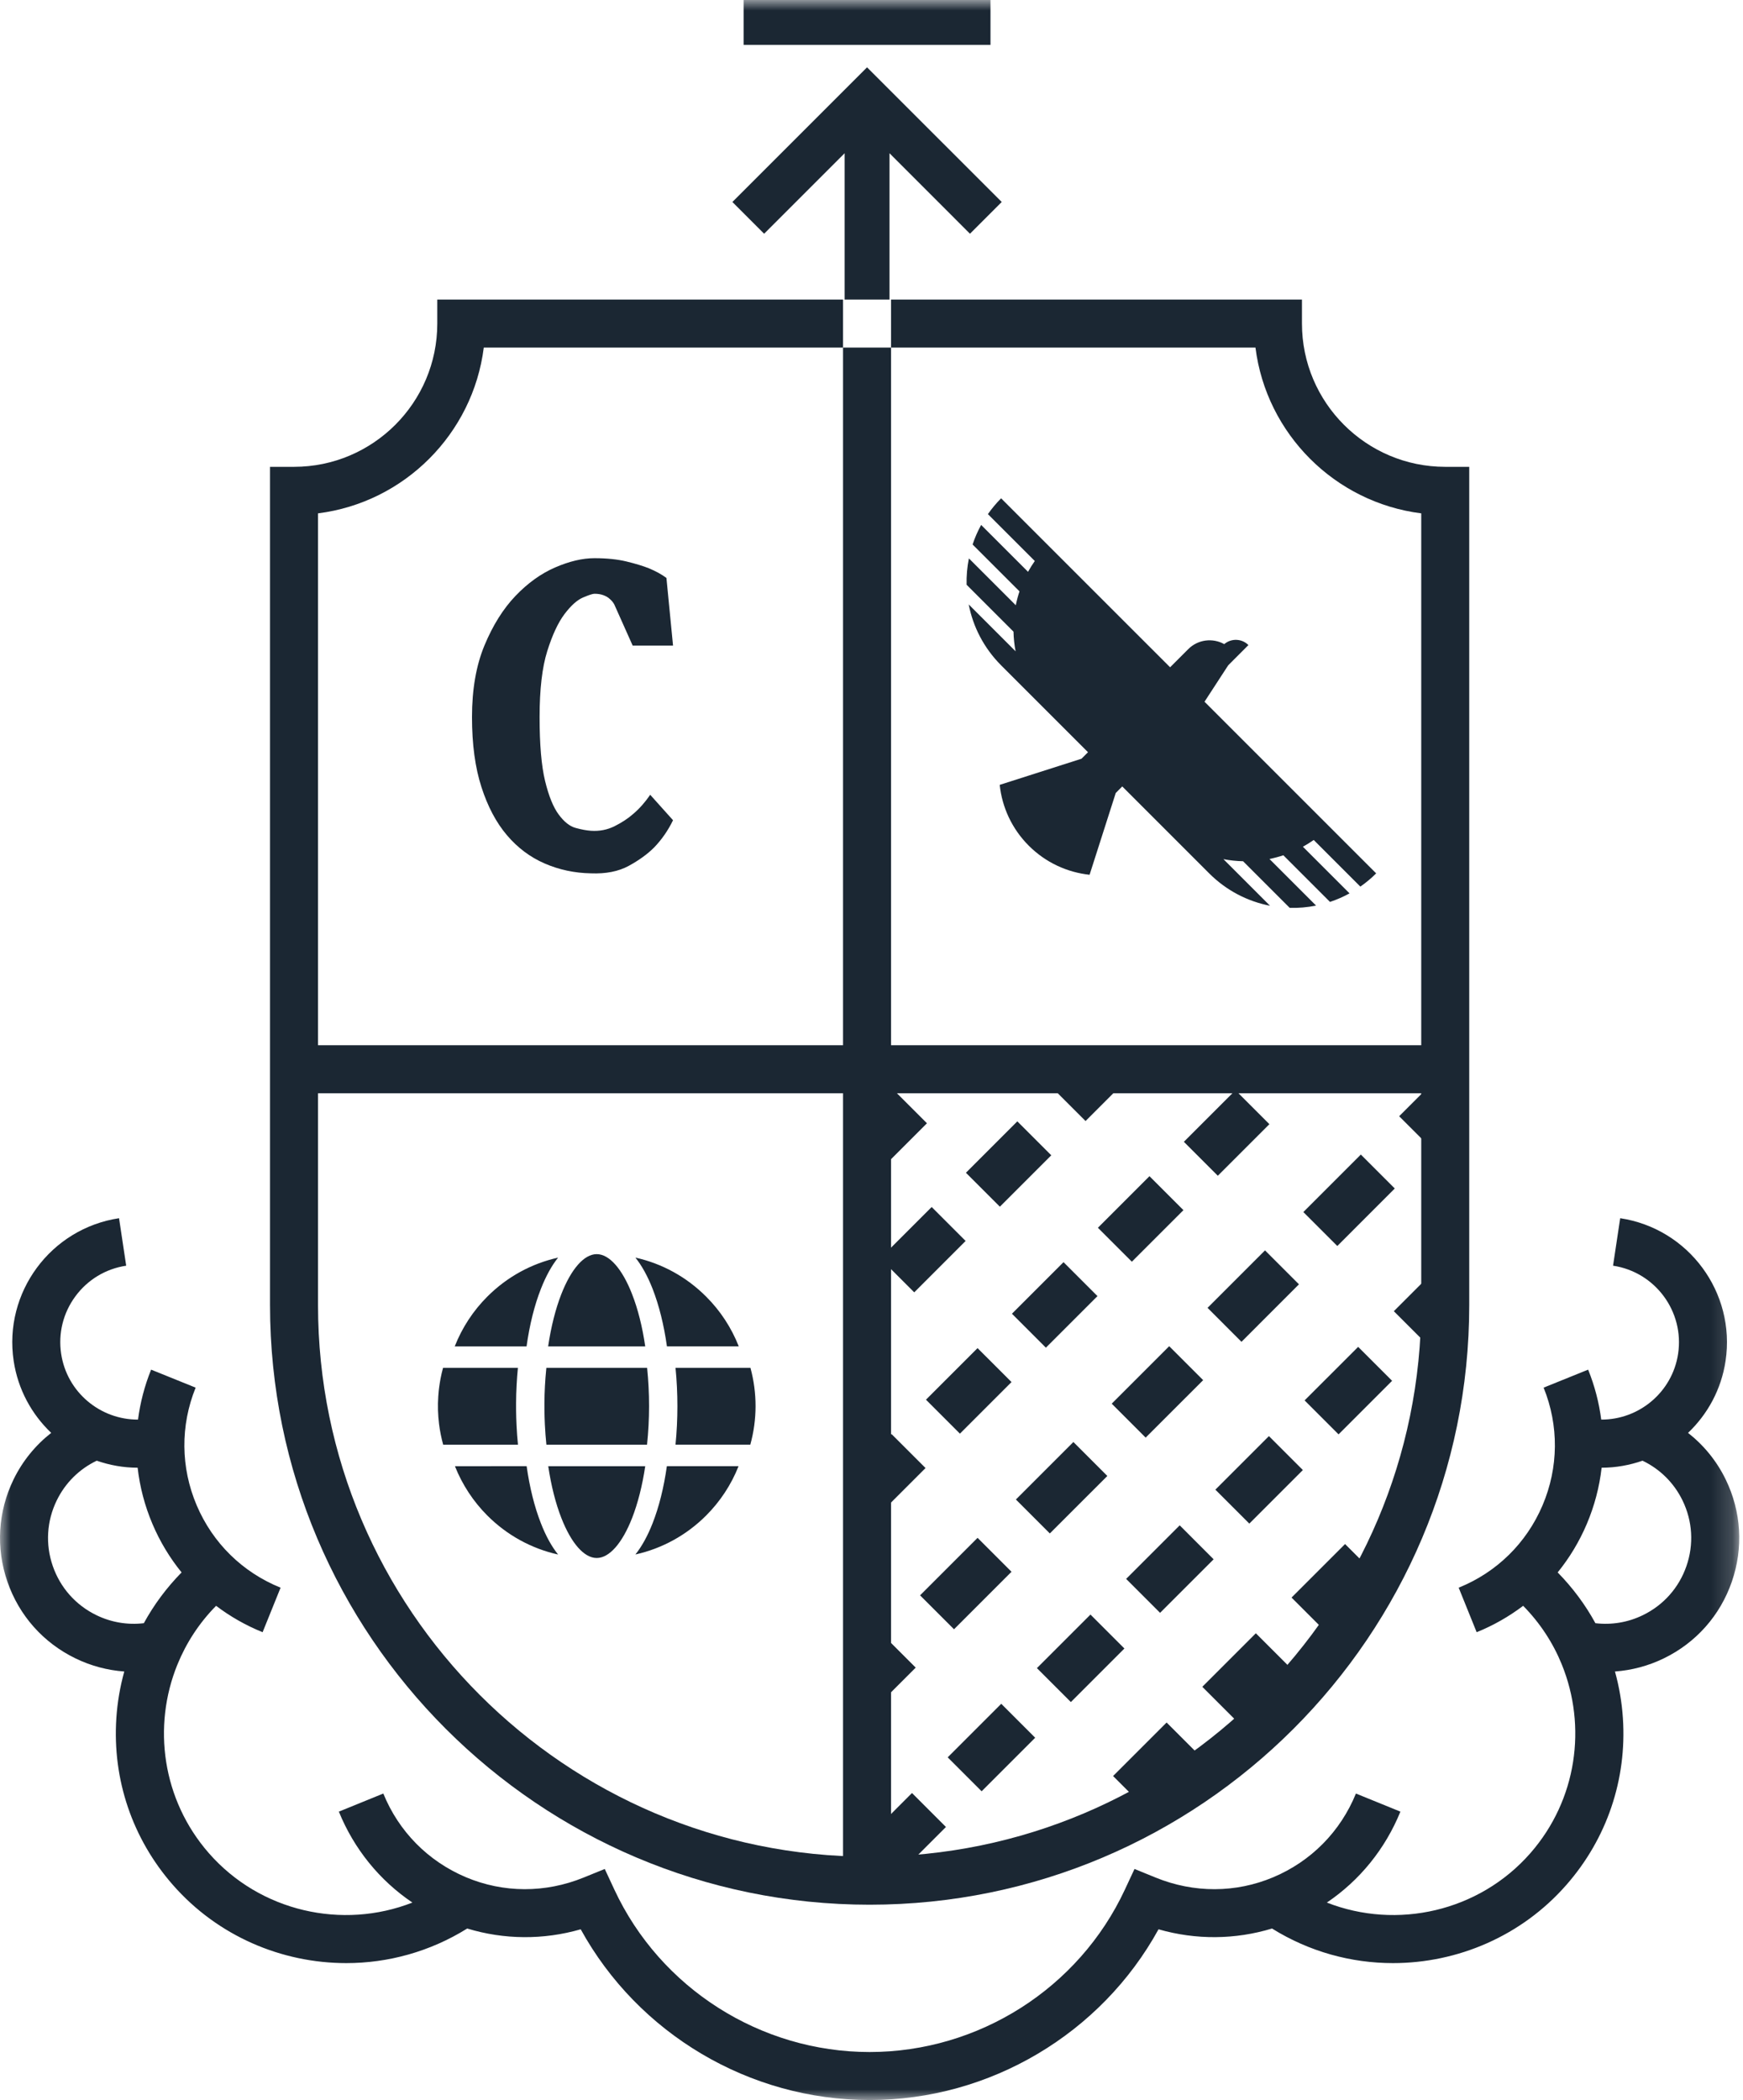
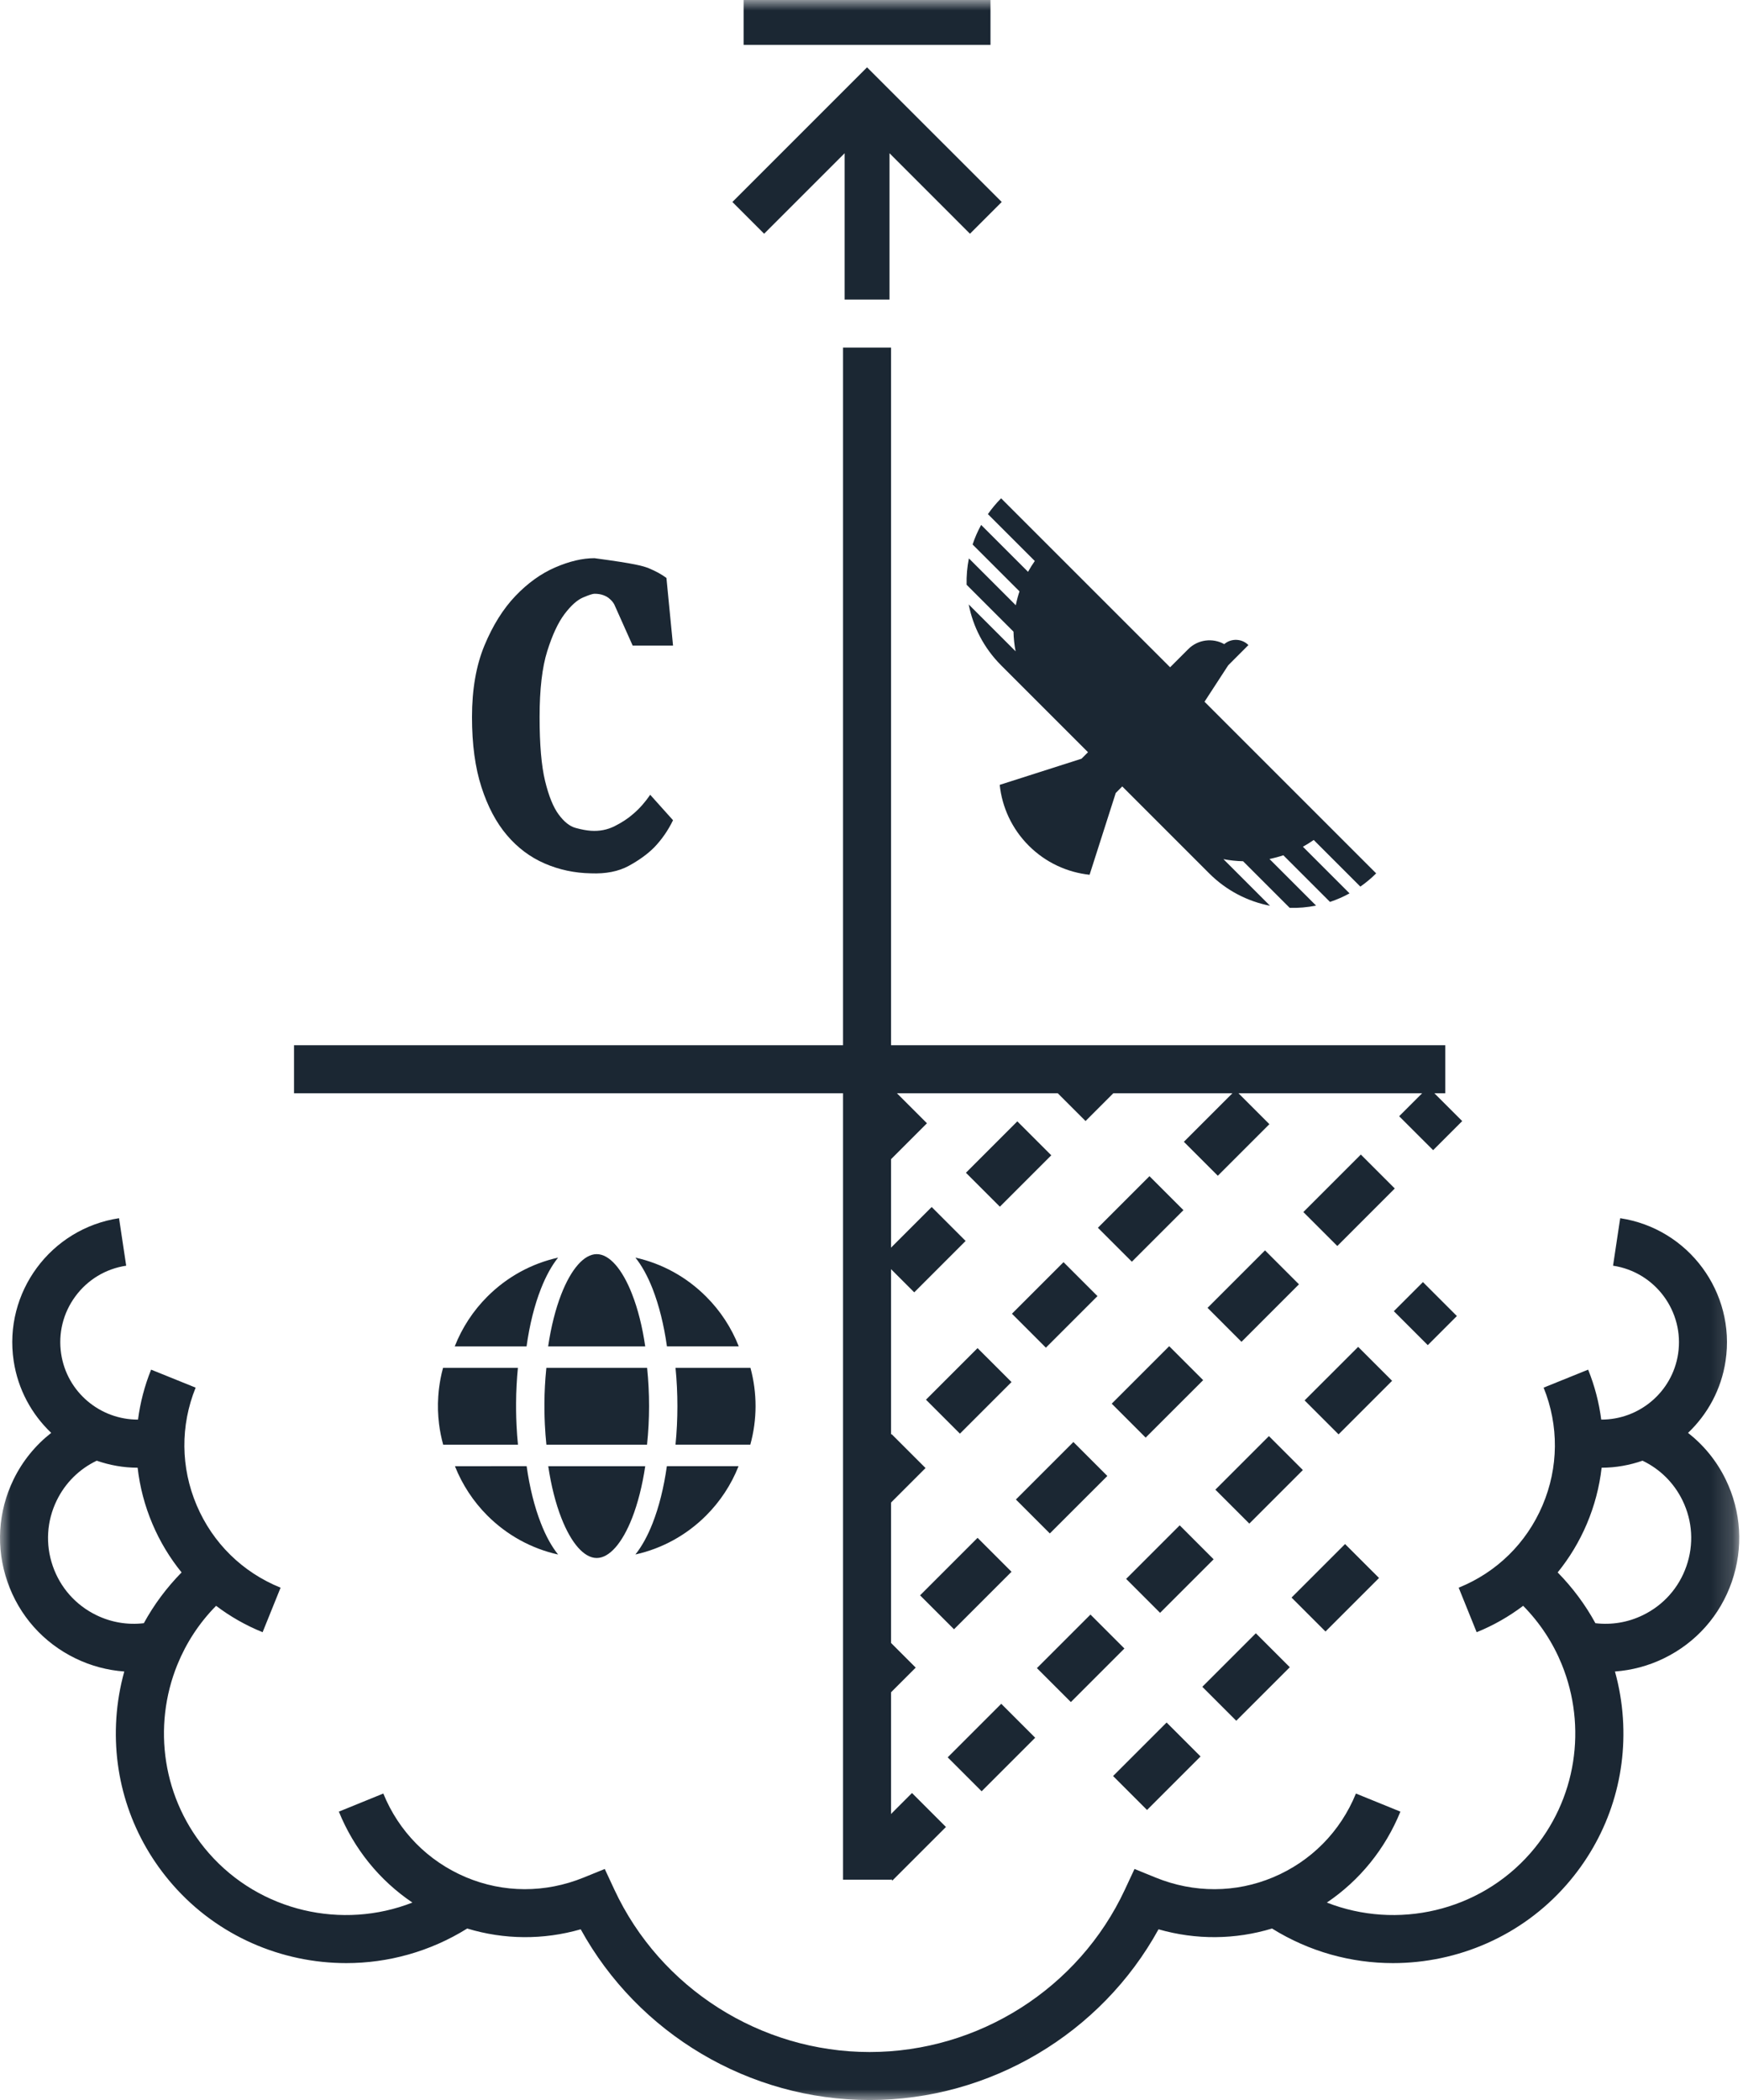
<svg xmlns="http://www.w3.org/2000/svg" xmlns:xlink="http://www.w3.org/1999/xlink" width="83px" height="100px" viewBox="0 0 83 100" version="1.1">
  <title>cloud badge</title>
  <defs>
    <polygon id="path-1" points="0 100 82.821 100 82.821 0 0 0" />
  </defs>
  <g id="Page-1" stroke="none" stroke-width="1" fill="none" fill-rule="evenodd">
    <g id="cloud-badge" transform="translate(-0, 0)">
-       <path d="M31.735,27.521 L32.049,30.74 L30.126,30.74 L29.248,28.775 C29.192,28.678 29.123,28.594 29.039,28.524 C28.969,28.455 28.872,28.396 28.746,28.347 C28.621,28.298 28.475,28.274 28.308,28.274 C28.224,28.274 28.043,28.333 27.764,28.451 C27.485,28.57 27.193,28.831 26.886,29.235 C26.58,29.639 26.304,30.228 26.061,31.001 C25.817,31.774 25.695,32.823 25.695,34.147 C25.695,35.457 25.782,36.47 25.956,37.188 C26.13,37.906 26.346,38.438 26.604,38.786 C26.862,39.135 27.13,39.348 27.409,39.424 C27.687,39.501 27.931,39.546 28.14,39.56 C28.544,39.588 28.921,39.515 29.269,39.34 C29.617,39.166 29.917,38.968 30.168,38.745 C30.46,38.494 30.725,38.194 30.962,37.846 L32.049,39.058 C31.812,39.546 31.512,39.978 31.15,40.354 C30.829,40.675 30.425,40.967 29.938,41.232 C29.45,41.497 28.851,41.615 28.14,41.587 C27.36,41.573 26.625,41.417 25.935,41.117 C25.246,40.818 24.646,40.368 24.138,39.769 C23.629,39.17 23.225,38.407 22.926,37.48 C22.626,36.554 22.476,35.443 22.476,34.147 C22.476,32.823 22.675,31.684 23.072,30.729 C23.469,29.775 23.96,28.991 24.545,28.378 C25.131,27.765 25.761,27.312 26.437,27.02 C27.113,26.727 27.736,26.58 28.308,26.58 C28.893,26.58 29.401,26.633 29.833,26.737 C30.265,26.842 30.62,26.95 30.899,27.061 C31.234,27.201 31.512,27.354 31.735,27.521" id="Fill-1" fill="#1B2733" />
+       <path d="M31.735,27.521 L32.049,30.74 L30.126,30.74 L29.248,28.775 C29.192,28.678 29.123,28.594 29.039,28.524 C28.969,28.455 28.872,28.396 28.746,28.347 C28.621,28.298 28.475,28.274 28.308,28.274 C28.224,28.274 28.043,28.333 27.764,28.451 C27.485,28.57 27.193,28.831 26.886,29.235 C26.58,29.639 26.304,30.228 26.061,31.001 C25.817,31.774 25.695,32.823 25.695,34.147 C25.695,35.457 25.782,36.47 25.956,37.188 C26.13,37.906 26.346,38.438 26.604,38.786 C26.862,39.135 27.13,39.348 27.409,39.424 C27.687,39.501 27.931,39.546 28.14,39.56 C28.544,39.588 28.921,39.515 29.269,39.34 C29.617,39.166 29.917,38.968 30.168,38.745 C30.46,38.494 30.725,38.194 30.962,37.846 L32.049,39.058 C31.812,39.546 31.512,39.978 31.15,40.354 C30.829,40.675 30.425,40.967 29.938,41.232 C29.45,41.497 28.851,41.615 28.14,41.587 C27.36,41.573 26.625,41.417 25.935,41.117 C25.246,40.818 24.646,40.368 24.138,39.769 C23.629,39.17 23.225,38.407 22.926,37.48 C22.626,36.554 22.476,35.443 22.476,34.147 C22.476,32.823 22.675,31.684 23.072,30.729 C23.469,29.775 23.96,28.991 24.545,28.378 C25.131,27.765 25.761,27.312 26.437,27.02 C27.113,26.727 27.736,26.58 28.308,26.58 C30.265,26.842 30.62,26.95 30.899,27.061 C31.234,27.201 31.512,27.354 31.735,27.521" id="Fill-1" fill="#1B2733" />
      <mask id="mask-2" fill="white">
        <use xlink:href="#path-1" />
      </mask>
      <g id="Clip-4" />
      <polygon id="Fill-3" fill="#1B2733" mask="url(#mask-2)" points="14.001 52.059 68.821 52.059 68.821 49.773 14.001 49.773" />
      <path d="M61.502,76.074 L63.118,77.69 L65.668,75.141 L64.051,73.525 L61.502,76.074 Z M53.004,84.572 L54.62,86.188 L57.169,83.639 L55.553,82.023 L53.004,84.572 Z M57.253,80.323 L58.869,81.939 L61.419,79.39 L59.802,77.774 L57.253,80.323 Z M66.373,62.437 L67.99,64.053 L69.375,62.667 L67.759,61.051 L66.373,62.437 Z M51.927,76.883 L49.377,79.433 L50.994,81.049 L53.543,78.499 L51.927,76.883 Z M45.128,83.682 L46.744,85.298 L49.294,82.748 L47.678,81.132 L45.128,83.682 Z M62.124,66.685 L63.741,68.302 L66.29,65.752 L64.674,64.136 L62.124,66.685 Z M40.879,87.931 L42.495,89.547 L45.045,86.998 L43.428,85.381 L40.879,87.931 Z M57.792,74.251 L56.176,72.634 L53.626,75.184 L55.242,76.8 L57.792,74.251 Z M57.875,70.935 L59.492,72.551 L62.041,70.001 L60.425,68.385 L57.875,70.935 Z M43.605,79.409 L41.988,77.792 L40.602,79.177 L42.219,80.794 L43.605,79.409 Z M55.676,64.104 L52.939,66.841 L54.555,68.457 L57.293,65.72 L55.676,64.104 Z M66.418,56.594 L64.802,54.978 L62.064,57.716 L63.681,59.332 L66.418,56.594 Z M57.502,62.278 L59.118,63.895 L61.855,61.157 L60.239,59.541 L57.502,62.278 Z M52.73,70.283 L51.114,68.666 L48.376,71.404 L49.992,73.02 L52.73,70.283 Z M48.167,74.845 L46.551,73.229 L43.813,75.967 L45.429,77.583 L48.167,74.845 Z M69.629,53.384 L68.012,51.768 L66.627,53.153 L68.244,54.769 L69.629,53.384 Z M40.607,70.138 L42.223,71.755 L44.073,69.905 L42.456,68.289 L40.607,70.138 Z M50.644,60.102 L48.188,62.558 L49.804,64.174 L52.26,61.718 L50.644,60.102 Z M53.898,60.08 L56.354,57.625 L54.737,56.008 L52.281,58.464 L53.898,60.08 Z M46.55,64.195 L44.094,66.651 L45.71,68.268 L48.167,65.811 L46.55,64.195 Z M60.447,53.531 L58.831,51.915 L56.375,54.371 L57.991,55.987 L60.447,53.531 Z M44.141,53.488 L42.524,51.872 L40.315,54.081 L41.931,55.698 L44.141,53.488 Z M50.061,55.013 L48.444,53.397 L45.997,55.845 L47.613,57.461 L50.061,55.013 Z M43.535,61.539 L45.982,59.092 L44.366,57.476 L41.918,59.923 L43.535,61.539 Z M51.693,53.382 L50.076,51.766 L51.461,50.38 L53.078,51.996 L51.693,53.382 Z" id="Fill-5" fill="#1B2733" mask="url(#mask-2)" />
      <path d="M80.308,74.571 C79.952,75.603 79.215,76.434 78.233,76.911 C77.521,77.258 76.741,77.385 75.972,77.294 C75.493,76.416 74.889,75.604 74.175,74.876 C74.735,74.185 75.203,73.413 75.561,72.571 C75.929,71.703 76.164,70.802 76.268,69.89 C76.944,69.89 77.599,69.77 78.216,69.556 C79.045,69.953 79.713,70.611 80.121,71.45 C80.598,72.431 80.665,73.54 80.308,74.571 M4.589,76.911 C3.607,76.434 2.87,75.603 2.513,74.571 C2.157,73.54 2.223,72.431 2.701,71.45 C3.109,70.611 3.776,69.953 4.606,69.556 C5.222,69.77 5.877,69.89 6.554,69.89 C6.657,70.802 6.892,71.703 7.261,72.571 C7.618,73.413 8.086,74.185 8.647,74.876 C7.932,75.604 7.329,76.416 6.849,77.294 C6.081,77.385 5.301,77.258 4.589,76.911 M82.176,70.45 C81.748,69.569 81.132,68.819 80.383,68.231 C81.31,67.348 81.966,66.167 82.17,64.805 C82.66,61.548 80.409,58.5 77.152,58.009 L76.812,60.27 C78.823,60.573 80.212,62.454 79.91,64.465 C79.634,66.296 78.046,67.606 76.249,67.599 C76.145,66.793 75.938,65.994 75.626,65.22 L73.506,66.077 C74.238,67.889 74.22,69.878 73.456,71.678 C72.692,73.477 71.273,74.871 69.461,75.603 L70.317,77.723 C71.119,77.399 71.86,76.974 72.531,76.466 C73.339,77.286 73.953,78.234 74.368,79.25 L74.364,79.259 C74.367,79.26 74.369,79.261 74.372,79.261 C75.569,82.204 75.103,85.701 72.871,88.249 C70.434,91.03 66.515,91.903 63.184,90.597 C64.745,89.543 65.959,88.051 66.686,86.267 L64.568,85.405 C63.831,87.216 62.434,88.631 60.632,89.391 C58.846,90.144 56.856,90.15 55.031,89.407 L54.024,88.997 L53.564,89.983 C51.375,94.679 46.605,97.714 41.411,97.714 C36.217,97.714 31.446,94.679 29.257,89.983 L28.798,88.997 L27.79,89.407 C25.965,90.149 23.976,90.144 22.189,89.391 C20.388,88.631 18.99,87.216 18.253,85.405 L16.136,86.267 C16.862,88.051 18.077,89.543 19.638,90.597 C16.306,91.903 12.388,91.03 9.95,88.249 C7.718,85.701 7.252,82.204 8.449,79.261 C8.452,79.261 8.454,79.26 8.457,79.259 L8.454,79.25 C8.869,78.234 9.482,77.286 10.29,76.466 C10.961,76.974 11.703,77.399 12.505,77.723 L13.361,75.603 C11.548,74.871 10.129,73.477 9.365,71.678 C8.601,69.878 8.584,67.889 9.316,66.077 L7.196,65.22 C6.883,65.994 6.677,66.793 6.572,67.599 C4.773,67.606 3.187,66.296 2.912,64.465 C2.765,63.491 3.007,62.518 3.592,61.726 C4.177,60.934 5.035,60.417 6.009,60.27 L5.669,58.009 C2.412,58.5 0.161,61.548 0.651,64.805 C0.856,66.167 1.511,67.348 2.438,68.231 C1.69,68.819 1.074,69.569 0.645,70.45 C-0.099,71.98 -0.203,73.709 0.353,75.318 C0.909,76.927 2.058,78.223 3.589,78.967 C4.33,79.328 5.119,79.536 5.918,79.594 C5.719,80.313 5.59,81.056 5.54,81.818 C5.348,84.736 6.303,87.555 8.231,89.755 C10.372,92.199 13.418,93.48 16.491,93.48 C18.479,93.48 20.476,92.937 22.248,91.833 C24.007,92.366 25.869,92.383 27.653,91.87 C30.387,96.841 35.679,100 41.411,100 C47.142,100 52.435,96.841 55.168,91.87 C56.951,92.382 58.814,92.366 60.573,91.833 C62.345,92.937 64.342,93.48 66.33,93.48 C69.403,93.48 72.45,92.199 74.59,89.755 C76.518,87.555 77.474,84.736 77.281,81.818 C77.231,81.056 77.102,80.313 76.903,79.594 C77.702,79.536 78.491,79.328 79.233,78.967 C80.763,78.223 81.912,76.927 82.468,75.318 C83.025,73.709 82.921,71.98 82.176,70.45" id="Fill-6" fill="#1B2733" mask="url(#mask-2)" />
      <path d="M34.876,9.618 L36.387,11.13 L40.22,7.297 L40.22,14.265 L42.357,14.265 L42.357,7.297 L46.189,11.13 L47.701,9.618 L41.288,3.206 L34.876,9.618 Z M35.41,2.137 L47.166,2.137 L47.166,-3.17460318e-05 L35.41,-3.17460318e-05 L35.41,2.137 Z" id="Fill-7" fill="#1B2733" mask="url(#mask-2)" />
      <polygon id="Fill-8" fill="#1B2733" mask="url(#mask-2)" points="40.145 89.507 42.431 89.507 42.431 16.551 40.145 16.551" />
-       <path d="M68.821,22.23 C65.059,22.23 61.998,19.17 61.998,15.408 L61.998,14.265 L42.431,14.265 L42.431,16.551 L59.784,16.551 C60.301,20.661 63.567,23.928 67.678,24.445 L67.678,62.146 C67.678,76.629 55.894,88.413 41.411,88.413 C26.927,88.413 15.144,76.629 15.144,62.146 L15.144,24.445 C19.254,23.928 22.52,20.661 23.037,16.551 L40.145,16.551 L40.145,14.265 L20.823,14.265 L20.823,15.408 C20.823,19.17 17.763,22.23 14.001,22.23 L12.858,22.23 L12.858,62.146 C12.858,77.89 25.666,90.699 41.411,90.699 C57.155,90.699 69.964,77.89 69.964,62.146 L69.964,22.23 L68.821,22.23 Z" id="Fill-9" fill="#1B2733" mask="url(#mask-2)" />
      <path d="M25.758,72.538 C25.451,71.754 25.223,70.84 25.078,69.818 L21.664,69.819 C22.01,70.692 22.536,71.497 23.205,72.166 C24.145,73.106 25.307,73.741 26.576,74.024 C26.27,73.643 25.994,73.145 25.758,72.538 L25.758,72.538 Z M26.107,69.819 C26.244,70.741 26.458,71.587 26.732,72.286 C27.203,73.492 27.816,74.186 28.41,74.189 L28.422,74.189 C29.016,74.184 29.628,73.49 30.1,72.286 C30.373,71.587 30.588,70.741 30.725,69.819 L26.107,69.819 Z M24.597,67.868 L24.597,67.868 C24.574,67.403 24.569,66.929 24.581,66.46 C24.581,66.438 24.582,66.415 24.582,66.39 C24.587,66.25 24.592,66.108 24.6,65.969 C24.607,65.828 24.616,65.688 24.626,65.551 C24.636,65.412 24.649,65.273 24.662,65.134 L21.097,65.135 C21.051,65.303 21.012,65.473 20.979,65.643 C20.955,65.77 20.934,65.903 20.916,66.033 C20.897,66.164 20.884,66.297 20.875,66.427 C20.874,66.447 20.872,66.469 20.87,66.492 C20.84,66.929 20.853,67.372 20.907,67.808 C20.948,68.141 21.015,68.47 21.103,68.794 L24.665,68.794 C24.635,68.489 24.611,68.18 24.597,67.868 L24.597,67.868 Z M35.736,65.135 L35.736,65.135 L32.168,65.135 C32.287,66.34 32.287,67.59 32.167,68.793 L35.729,68.793 C36.06,67.593 36.062,66.338 35.736,65.135 L35.736,65.135 Z M31.755,69.819 C31.61,70.841 31.382,71.755 31.075,72.538 C30.836,73.146 30.56,73.643 30.257,74.022 C31.524,73.74 32.688,73.105 33.628,72.164 C34.297,71.495 34.824,70.692 35.169,69.817 L31.755,69.817 L31.755,69.819 Z M31.759,64.112 L35.179,64.112 C34.833,63.229 34.302,62.416 33.626,61.743 C32.687,60.802 31.524,60.167 30.257,59.885 C30.561,60.264 30.837,60.761 31.075,61.368 C31.383,62.159 31.613,63.08 31.759,64.112 L31.759,64.112 Z M25.759,61.369 C25.997,60.762 26.273,60.264 26.576,59.886 C25.308,60.168 24.145,60.802 23.205,61.743 C22.529,62.418 22,63.23 21.654,64.113 L25.074,64.113 C25.219,63.081 25.448,62.159 25.759,61.369 L25.759,61.369 Z M26.017,65.135 C26.001,65.29 25.988,65.447 25.975,65.604 C25.965,65.736 25.957,65.871 25.949,66.007 C25.942,66.141 25.936,66.276 25.932,66.412 C25.932,66.435 25.931,66.457 25.931,66.479 C25.919,66.929 25.925,67.386 25.946,67.834 C25.962,68.157 25.986,68.479 26.019,68.794 L30.811,68.794 C30.939,67.592 30.939,66.34 30.815,65.135 L26.017,65.135 Z M26.102,64.113 C26.239,63.183 26.455,62.328 26.73,61.624 C27.202,60.419 27.814,59.725 28.409,59.72 L28.42,59.72 C29.015,59.724 29.627,60.417 30.099,61.624 L30.098,61.624 C30.375,62.327 30.59,63.18 30.725,64.113 L26.102,64.113 Z" id="Fill-10" fill="#1B2733" mask="url(#mask-2)" />
      <path d="M58.487,31.68 L59.449,30.717 C59.133,30.401 58.631,30.387 58.297,30.672 C57.75,30.367 57.048,30.446 56.584,30.91 L55.719,31.775 L47.672,23.729 C47.437,23.965 47.228,24.218 47.043,24.481 L49.276,26.714 C49.158,26.881 49.051,27.053 48.954,27.229 L46.721,24.997 C46.556,25.297 46.42,25.608 46.314,25.928 L48.547,28.16 C48.475,28.378 48.416,28.598 48.371,28.821 L46.138,26.59 C46.054,27.004 46.018,27.425 46.029,27.845 L48.262,30.078 C48.269,30.393 48.302,30.706 48.362,31.015 L46.129,28.783 C46.335,29.844 46.85,30.858 47.672,31.681 L51.81,35.819 L51.5,36.129 L47.605,37.374 C47.717,38.432 48.179,39.46 48.989,40.27 C49.799,41.08 50.829,41.542 51.885,41.655 L53.131,37.76 L53.441,37.449 L57.579,41.587 C58.401,42.41 59.415,42.924 60.477,43.131 L58.258,40.911 C58.568,40.972 58.881,41.004 59.195,41.011 L61.416,43.232 C61.837,43.242 62.258,43.206 62.671,43.123 L60.451,40.903 C60.674,40.858 60.894,40.799 61.112,40.727 L63.333,42.948 C63.653,42.841 63.964,42.706 64.264,42.541 L62.043,40.32 C62.219,40.223 62.391,40.116 62.558,39.998 L64.779,42.219 C65.043,42.034 65.296,41.824 65.532,41.589 L57.358,33.415 L58.487,31.68 Z" id="Fill-11" fill="#1B2733" mask="url(#mask-2)" />
    </g>
  </g>
</svg>